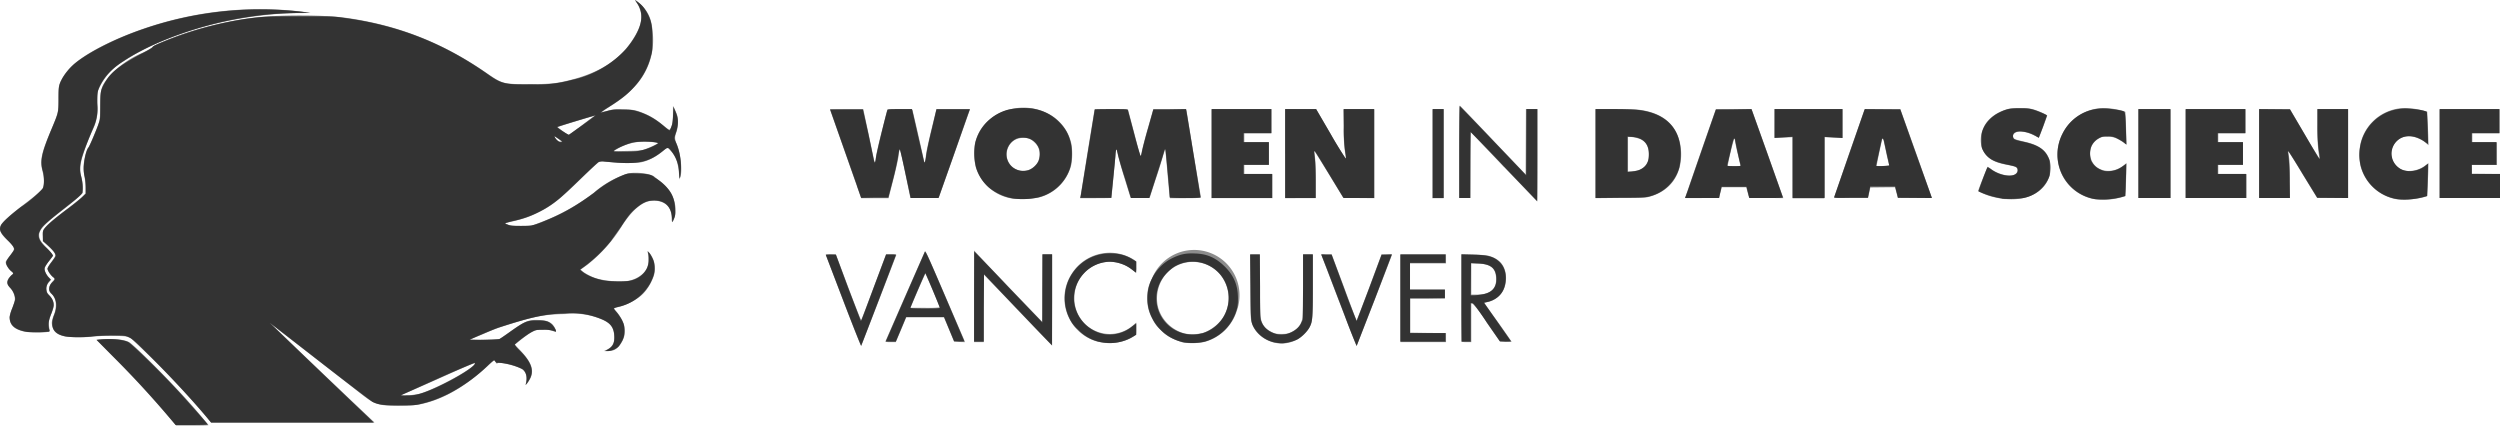
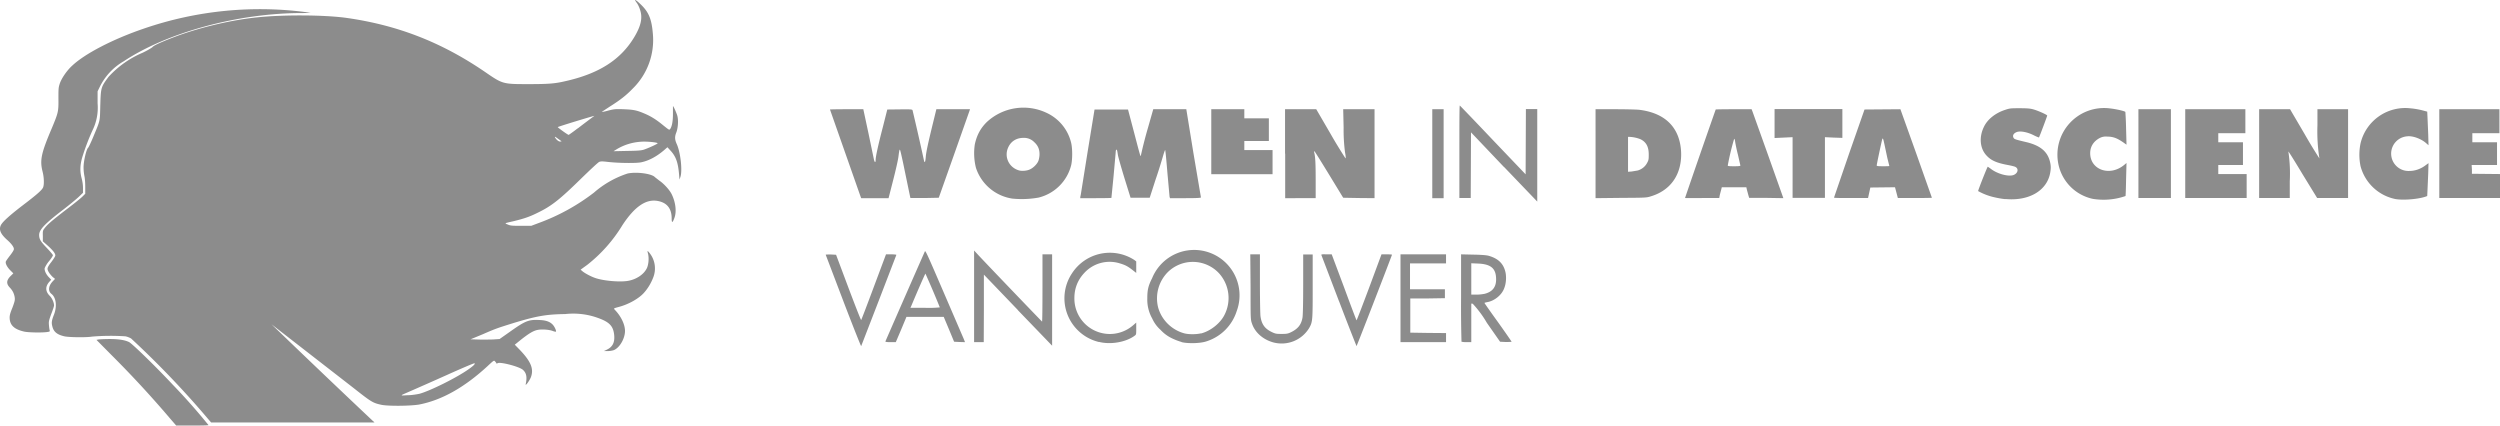
<svg xmlns="http://www.w3.org/2000/svg" viewBox="0 0 176.24 30">
-   <path fill="#8c8c8c" d="M11.92 29.42a74.27 74.27 0 0 0-4.05-4.38L6.8 23.96l.15-.03c.09-.01.43-.03.77-.03.65 0 1.07.07 1.37.21.22.1 1.94 1.78 3.08 3a43.1 43.1 0 0 1 2.53 2.86c0 .02-.51.03-1.14.03h-1.14zm2.43-.26a64.8 64.8 0 0 0-5.11-5.3 1.51 1.51 0 0 0-.39-.15 15.79 15.79 0 0 0-2.37.02c-.4.07-1.64.05-1.94-.02-.52-.12-.76-.32-.85-.7-.07-.26-.05-.41.12-.84.22-.58.15-1.19-.18-1.45-.26-.2-.22-.57.1-.9l.15-.16-.16-.13c-.2-.19-.37-.44-.37-.58 0-.09.08-.24.27-.48.15-.2.28-.4.28-.46 0-.14-.14-.33-.52-.68l-.36-.32v-.38c-.01-.37 0-.38.14-.56.2-.26.54-.55 1.57-1.34.49-.37.97-.76 1.08-.87l.2-.2v-.48c0-.26-.02-.6-.06-.77a3.5 3.5 0 0 1-.06-.6c0-.46.2-1.29.32-1.39.03-.02.2-.37.36-.76.51-1.23.47-1.05.5-2.22.04-1.27.04-1.29.58-2.02a6.91 6.91 0 0 1 2.4-1.7c.34-.16.65-.35.7-.4.08-.12.81-.44 1.78-.8 1.73-.63 3.9-1.13 5.64-1.3 1.84-.19 4.64-.17 6.17.03 3.62.5 6.75 1.7 9.85 3.82 1.25.86 1.25.86 3.07.86 1.35 0 1.84-.03 2.56-.2 2.4-.53 3.95-1.52 4.91-3.14.45-.76.58-1.32.4-1.87a1.92 1.92 0 0 0-.2-.46c-.2-.28-.2-.3-.09-.23.06.03.24.19.4.35.5.5.7 1 .78 1.96a4.79 4.79 0 0 1-1.41 3.9c-.47.49-.9.82-1.6 1.26l-.58.38c-.03.02.16 0 .43-.08.44-.11.5-.12 1.1-.1.7.03.92.07 1.46.3.48.2.87.45 1.34.84.4.32.42.34.48.26.13-.18.2-.54.2-1.08v-.54c.04 0 .23.44.3.65.1.33.06.88-.06 1.2-.12.3-.12.5.03.83.27.6.41 1.9.25 2.33l-.06.17-.03-.38c-.07-.82-.22-1.25-.6-1.66l-.22-.24-.25.22c-.52.44-1.06.73-1.59.84-.36.08-1.65.06-2.4-.03-.35-.04-.44-.04-.56 0-.09.04-.58.5-1.2 1.1-1.57 1.54-2.14 2-3.13 2.48-.6.3-.97.42-1.7.6-.7.16-.66.14-.42.24.18.08.3.09.93.09h.72l.53-.2a14.6 14.6 0 0 0 3.89-2.14 6.79 6.79 0 0 1 2.38-1.35c.63-.13 1.7.01 1.92.26l.32.25c.3.2.72.65.87.97.27.56.35 1.22.18 1.66-.13.36-.19.36-.19.03 0-.7-.33-1.11-.97-1.23-.83-.16-1.63.38-2.5 1.7a10.44 10.44 0 0 1-2.48 2.8l-.47.34.14.12c.17.14.6.37.9.47.58.2 1.73.3 2.3.2.58-.1 1.1-.44 1.32-.87.13-.25.17-.72.1-1.02-.03-.1-.05-.2-.03-.22a1.74 1.74 0 0 1 .37 1.92c-.15.38-.37.74-.64 1.04-.36.4-1.07.8-1.74.98-.43.12-.41.1-.27.25.36.38.62.88.67 1.3.08.54-.31 1.3-.77 1.5-.12.04-.29.07-.45.07h-.26l.21-.1c.4-.19.56-.5.52-1-.06-.7-.36-.98-1.33-1.3a5.1 5.1 0 0 0-2.12-.21c-1.37.02-2.04.14-3.74.66-1.08.34-1.15.36-2.07.76l-.87.36.72.02c.4 0 .86 0 1.03-.02l.3-.02.71-.5c1.1-.78 1.33-.88 2.11-.84.49.02.78.14.97.38.12.16.22.4.18.44-.01.01-.11 0-.23-.05-.27-.1-.78-.13-1.07-.07-.3.06-.61.25-1.18.7l-.42.34.37.38c.77.81.98 1.33.77 1.9-.1.26-.41.68-.37.5.11-.5.05-.79-.2-1.01-.26-.23-1.58-.57-1.77-.47-.07.04-.1.04-.1 0a.56.56 0 0 0-.1-.13c-.06-.08-.08-.07-.53.35-1.63 1.5-3.22 2.39-4.82 2.7-.6.1-2.13.12-2.64.02-.6-.13-.7-.18-1.94-1.16a11160.82 11160.82 0 0 1-5.82-4.52 889 889 0 0 0 7.13 6.8l.13.12H14.88zm15.22-1.4c.74-.2 2.6-1.12 3.45-1.72.36-.25.52-.41.42-.43-.03-.01-.88.35-1.88.8a295.38 295.38 0 0 1-3.17 1.4c-.13.08-.12.08.36.05.27 0 .63-.06.82-.1zm15.82-17.21c.3-.1.97-.4.97-.45 0-.06-.74-.14-1.16-.11-.63.04-1.21.22-1.74.54l-.21.13.95-.02c.76-.01 1-.03 1.19-.09zm-5.8-.59-.42-.3c-.1-.05-.05.04.07.18.08.08.17.14.24.14.06 0 .1-.01.1-.02zm1.13-.9a70.8 70.8 0 0 1 1.18-.89c-.02-.02-2.54.75-2.58.79-.02.02.68.53.77.55 0 0 .3-.2.63-.46zm18.73 12.16-1.24-3.26c0-.02.17-.02.37-.02l.36.02.87 2.32c.48 1.27.88 2.3.9 2.28.02-.02.42-1.07.89-2.33l.86-2.3h.37c.21 0 .37.02.36.04l-1.23 3.2-1.25 3.23c-.01.03-.58-1.4-1.26-3.18zm34.95.03L93.16 18c-.03-.07 0-.08.34-.07h.38l.87 2.32c.47 1.28.87 2.33.88 2.33.02 0 .42-1.05.9-2.33l.86-2.32h.38c.2 0 .36.01.36.03-.37 1-2.48 6.44-2.5 6.44 0 0-.57-1.42-1.23-3.16zm-22.64.61-2.4-2.5v2.38l-.01 2.38h-.68v-6.46l.37.4c1.18 1.25 4.4 4.6 4.42 4.61.02 0 .03-1.06.03-2.36v-2.38h.68v6.44l-2.41-2.5zm5.71 2.25a3.17 3.17 0 0 1-1.9-4.84 3.18 3.18 0 0 1 4.4-.94l.13.1v.81l-.28-.22c-.34-.26-.5-.34-.9-.46a2.42 2.42 0 0 0-2.48.68c-.47.5-.7 1.1-.7 1.77a2.5 2.5 0 0 0 4.13 1.93l.23-.2v.43c0 .42 0 .42-.13.51-.62.45-1.7.63-2.5.42zm5.83 0a4.2 4.2 0 0 1-.72-.28 2.63 2.63 0 0 1-.77-.58 2.34 2.34 0 0 1-.58-.79 2.72 2.72 0 0 1-.35-1.43c0-.59.07-.89.34-1.42a3.2 3.2 0 0 1 5.96 2.33 3.27 3.27 0 0 1-2.15 2.13c-.43.14-1.27.16-1.73.05zm1.36-.6c.65-.16 1.35-.7 1.65-1.29a2.6 2.6 0 0 0-.37-2.95 2.52 2.52 0 0 0-3.6-.1 2.63 2.63 0 0 0-.7 2.49c.24.89.96 1.6 1.85 1.84.3.08.84.08 1.17 0zm5.11.63c-.73-.2-1.3-.7-1.51-1.33-.1-.28-.1-.33-.1-2.58l-.02-2.3h.68v2.05c0 1.12.02 2.17.04 2.32.08.56.3.87.8 1.11.25.12.32.13.68.13.35 0 .44-.01.65-.11.5-.24.74-.53.83-1.03.03-.16.05-1.02.05-2.36v-2.1h.67v2.2c0 2.42 0 2.55-.24 2.97a2.27 2.27 0 0 1-2.53 1.03zm-27.35-.08a1881.67 1881.67 0 0 1 2.78-6.34c.04-.09.2.28 1.33 2.9l1.4 3.25.1.25-.38-.01-.39-.02-.36-.87-.37-.88H63.9l-.37.89-.38.89h-.38c-.28 0-.37-.02-.35-.06zm3.83-2.4a67 67 0 0 0-1.01-2.37c-.02 0-.53 1.16-1 2.28l-.06.13h1.04a7.9 7.9 0 0 0 1.03-.03zm32.48-.63v-3.1h3.21v.64H99.4v1.82h2.46v.63l-1.22.02h-1.22v2.41l1.26.02 1.26.01v.64h-3.21zm4.3 3.06a86.9 86.9 0 0 1-.03-3.1v-3.06l.86.02c.59.01.93.04 1.08.08.7.2 1.07.57 1.2 1.21.06.34.03.76-.1 1.08-.17.48-.7.9-1.2.98-.1.02-.19.04-.19.06 0 .01.43.63.96 1.36.52.73.95 1.35.95 1.37 0 .01-.19.02-.41.02l-.4-.02-.93-1.33a7.6 7.6 0 0 0-1-1.35l-.1-.01v2.72h-.33a1.6 1.6 0 0 1-.36-.03zm1.64-3.38c.54-.14.8-.47.8-1.01 0-.77-.35-1.08-1.27-1.12l-.48-.02v2.21h.35a3 3 0 0 0 .6-.06zM1.72 23.38c-.72-.16-1.04-.46-1.04-1 0-.16.05-.34.2-.7.16-.43.18-.53.16-.7-.04-.28-.15-.5-.35-.71-.27-.28-.24-.53.1-.85l.15-.15-.21-.21c-.23-.23-.36-.49-.32-.62.01-.04.15-.24.3-.43.17-.22.27-.38.27-.45 0-.15-.18-.39-.5-.67-.44-.4-.58-.71-.41-1.03.12-.23.6-.67 1.54-1.39 1-.76 1.35-1.07 1.43-1.26.08-.2.07-.7-.04-1.12-.2-.8-.1-1.29.67-3.09.44-1.06.46-1.14.45-2.04 0-.64 0-.78.08-1.02.11-.38.51-.97.9-1.32.91-.85 2.87-1.86 5-2.59A25.17 25.17 0 0 1 21.89.9s-.27.02-.62.02c-4.45 0-9.48 1.36-12.55 3.4a4.25 4.25 0 0 0-1.68 1.79l-.16.33v.85a3.6 3.6 0 0 1-.36 1.9 16.1 16.1 0 0 0-.74 1.96c-.14.53-.15.93-.03 1.4.06.22.1.47.1.7v.34l-.29.28c-.16.15-.64.55-1.08.89-1.31 1-1.72 1.43-1.72 1.8 0 .3.1.46.55.93.23.24.42.47.42.5 0 .05-.12.24-.28.43a2 2 0 0 0-.3.48c-.03.17.1.45.31.66l.15.16-.1.11c-.33.35-.33.7 0 1.03.16.16.3.47.3.68 0 .04-.08.3-.2.6-.17.47-.18.54-.16.77.01.14.03.3.05.36.02.1.02.11-.2.14-.38.05-1.31.03-1.58-.03zm104.3-11.61-2.32-2.44-.01 2.31-.01 2.32h-.8V10.7c0-1.8 0-3.26.03-3.26.01 0 1.07 1.1 2.33 2.43l2.31 2.42.01-2.3.01-2.3h.8v6.52l-2.34-2.44zm35.35 2.27a6.4 6.4 0 0 1-.76-.13 4.16 4.16 0 0 1-1.16-.44c0-.08.65-1.72.68-1.72l.2.14c.45.36 1.24.58 1.61.45.3-.11.39-.42.16-.56-.05-.04-.3-.1-.57-.15-.8-.15-1.19-.33-1.51-.69-.45-.5-.51-1.29-.16-2 .25-.53.81-.97 1.48-1.19.35-.12.42-.12 1.05-.12.52 0 .74.02.95.08.33.09.98.38.98.44 0 .04-.54 1.48-.58 1.54 0 .01-.16-.05-.34-.14-.44-.23-.94-.33-1.2-.25-.23.08-.34.23-.26.4.05.11.1.13.95.33 1 .25 1.5.7 1.65 1.48.04.22.04.36 0 .62-.2 1.29-1.48 2.06-3.17 1.9zm6.17-.02a3.15 3.15 0 0 1-2.43-2.44 3.29 3.29 0 0 1 3.62-3.94c.44.05 1.03.18 1.1.25 0 .02.04.55.05 1.17l.03 1.14-.1-.07c-.52-.38-.82-.5-1.26-.5a.92.92 0 0 0-.53.1c-.43.23-.67.6-.67 1.07 0 1.17 1.37 1.66 2.38.84l.18-.15-.03 1.16c-.01.64-.03 1.16-.04 1.17a4.72 4.72 0 0 1-2.3.2zm21.27 0a3.2 3.2 0 0 1-2.4-2.3 3.98 3.98 0 0 1 0-1.62 3.24 3.24 0 0 1 3.55-2.46c.26.02.63.09.81.14l.34.09.02.43.05 1.18.02.76-.17-.15c-.34-.3-.94-.53-1.33-.48a1.22 1.22 0 0 0 .18 2.44c.36 0 .76-.14 1.06-.36l.26-.19-.02.73-.05 1.16-.02.43-.14.05c-.58.19-1.67.26-2.16.15zM71.36 14a3.2 3.2 0 0 1-2.56-2.17 4.23 4.23 0 0 1-.08-1.65c.14-.65.4-1.14.85-1.58a3.8 3.8 0 0 1 4.24-.63 3.13 3.13 0 0 1 1.7 2.09c.1.4.1 1.2 0 1.6a3.14 3.14 0 0 1-2.3 2.27 6.7 6.7 0 0 1-1.85.07zm1.25-2.06c.22-.1.47-.34.57-.55.05-.09.09-.29.1-.45.02-.39-.1-.67-.36-.91a1 1 0 0 0-.78-.31c-.46 0-.84.22-1.04.62-.35.68.01 1.48.76 1.68.2.05.55.02.75-.08zm-11.95 1.9-2.15-6.12c0-.01.53-.02 1.17-.02h1.18l.36 1.68.39 1.87c.05.22.12.23.12.02 0-.23.18-1.06.52-2.36l.3-1.19.88-.01c.8-.01.87 0 .9.06a178.99 178.99 0 0 1 .81 3.56c.05.18.09.1.12-.23.02-.34.15-.95.53-2.5l.22-.9h2.37l-.03.1-1.1 3.12-1.07 3.02-1 .02h-1l-.06-.28-.34-1.64c-.15-.75-.3-1.4-.32-1.44-.04-.11-.06-.05-.12.42-.02.21-.19.96-.37 1.66l-.33 1.29h-1.93Zm15.52-.05.5-3.13.48-2.94h2.36l.42 1.59c.45 1.72.45 1.71.48 1.68l.08-.35A30 30 0 0 1 80.93 9l.37-1.3h2.33l.5 3.08.53 3.13c.02.04-.22.06-1.08.06h-1.1l-.03-.1-.15-1.66c-.07-.86-.14-1.6-.16-1.63 0-.04-.07.14-.14.38s-.3 1.02-.54 1.71l-.41 1.27H79.7l-.42-1.35c-.23-.75-.44-1.49-.47-1.65-.06-.39-.07-.41-.12-.38-.02.01-.04.1-.04.2l-.15 1.68-.15 1.51c0 .01-.5.02-1.1.02h-1.1l.02-.18zm9.21-2.96V7.7h4.23v1.69h-1.9v.64h1.73v1.6h-1.73v.64h1.99v1.7h-4.32zm5.2 0V7.7h2.2l1 1.72a35.8 35.8 0 0 0 1.06 1.74c.03 0 .02-.16-.03-.42a12 12 0 0 1-.1-1.74l-.03-1.3h2.21v6.27l-1.1-.01-1.11-.02-1-1.64c-.55-.9-1.01-1.64-1.03-1.64-.02 0-.03.05-.01.1.08.33.1.82.1 1.95v1.26H90.6v-3.14zm10.38 0V7.7h.8v6.27h-.8zm11.51 0V7.7h1.37c.75 0 1.52.02 1.71.04 1.3.16 2.19.72 2.63 1.63.37.75.43 1.82.15 2.64-.3.9-.99 1.54-1.96 1.83-.3.1-.4.1-2.1.11l-1.8.02zm2.97 1.19c.28-.08.52-.27.65-.51.12-.21.13-.27.13-.61 0-.56-.18-.88-.57-1.08a2.35 2.35 0 0 0-.77-.17h-.12v2.46l.26-.02.42-.07zm3.34 1.93a778.67 778.67 0 0 1 2.16-6.23c0-.01.57-.02 1.27-.02h1.26l.07.18 1.12 3.13 1.05 2.96-1.2-.02h-1.21l-.06-.2-.1-.37-.04-.18h-1.73l-.04.16-.1.38-.04.22H120a35 35 0 0 1-1.2 0zm3.9-2.28-.17-.75c-.1-.39-.18-.8-.2-.93-.01-.13-.05-.21-.07-.2a18.1 18.1 0 0 0-.45 1.88c0 .04.11.05.44.05.3 0 .45-.01.45-.05zm3.68.15V9.67l-.64.03-.63.03V7.69h4.78v2.03l-.61-.02-.62-.03v4.28h-2.28zm2.92 2.11 1.07-3.12 1.08-3.09 1.26-.01 1.27-.01 1.11 3.1 1.11 3.14c0 .01-.54.02-1.2.02h-1.2l-.1-.38-.1-.38-.86.01-.88.01-.08.37-.08.37h-1.2c-.66 0-1.2 0-1.2-.03zm3.9-2.23-.14-.56-.2-.94c-.08-.37-.1-.46-.15-.42-.02.02-.4 1.8-.4 1.88 0 .05.08.06.44.06.24 0 .44 0 .44-.02zm17.56-.87V7.7h2.29v6.26h-2.29zm3.3 0V7.7h4.24v1.69h-1.91v.64h1.74v1.6h-1.74v.64h2v1.69h-4.33zm5.21 0V7.7h2.18l1.02 1.74a36.5 36.5 0 0 0 1.05 1.73 12.23 12.23 0 0 1-.14-2.34V7.7h2.16v6.26h-2.18l-1-1.63c-.54-.9-1-1.64-1.03-1.65a10.57 10.57 0 0 1 .1 2.11v1.17h-2.16zm12.7 0V7.7h4.24v1.69h-1.91v.64h1.74v1.6h-1.79l.02.31v.31l1 .01.98.01v1.69h-4.28z" />
-   <path fill="#333" d="M12.23 29.78a66.47 66.47 0 0 0-4.2-4.59l-1.22-1.23.3-.03c.74-.07 1.53 0 1.92.18.22.1 1.99 1.81 3.24 3.14.69.73 2.34 2.6 2.37 2.67.01.02-.45.04-1.12.04h-1.14zm2.35-.36c-1-1.2-2.62-2.95-4.11-4.42-1.45-1.43-1.29-1.35-2.6-1.35-.48 0-1.09.03-1.37.07-.64.07-1.43.07-1.85 0-.89-.16-1.16-.67-.83-1.52.24-.6.18-1.1-.16-1.47-.15-.16-.19-.23-.19-.35 0-.2.08-.35.25-.51.17-.16.17-.24 0-.36-.15-.12-.37-.45-.37-.57 0-.05.13-.26.3-.48.29-.39.3-.4.25-.54-.05-.15-.21-.33-.64-.73l-.23-.2-.01-.34c-.01-.27 0-.35.07-.47.15-.24.66-.69 1.55-1.36.47-.34.97-.75 1.13-.9l.29-.28v-.39c0-.22-.04-.57-.1-.82a2.44 2.44 0 0 1-.05-.76c.04-.55.19-1.1.33-1.27.08-.08.6-1.32.73-1.73.1-.28.1-.37.1-1.2 0-.84.01-.92.1-1.2.12-.31.4-.77.68-1.06.39-.42 1.2-.96 2.27-1.5.32-.16.6-.33.63-.38.05-.09.18-.15 1-.48a25.29 25.29 0 0 1 5.65-1.53c1.18-.16 1.45-.17 3.77-.17 2.15 0 2.35 0 3.01.1 3.81.5 7.05 1.77 10.16 3.95 1.03.73 1.23.77 3.17.75a9.2 9.2 0 0 0 2.78-.31 7.3 7.3 0 0 0 3.84-2.18c1.1-1.32 1.37-2.4.78-3.24l-.13-.2.2.14c.3.2.5.48.7.86.25.5.31.84.31 1.76 0 .7 0 .83-.1 1.16a4.99 4.99 0 0 1-.99 1.96c-.49.6-.98 1.01-2.01 1.66a4 4 0 0 0-.56.39l.46-.12c.37-.1.48-.11 1.05-.1.5 0 .7.01.96.08.73.2 1.35.53 2 1.08.2.18.39.31.4.3.03 0 .08-.13.13-.26.08-.19.1-.37.12-.81l.03-.58.11.26c.25.54.26.94.05 1.58-.11.34-.11.35-.05.53a4.37 4.37 0 0 1 .36 2.55c-.05.16-.05.16-.08-.26a2.48 2.48 0 0 0-.53-1.53c-.24-.31-.26-.31-.65 0-.9.72-1.64.9-3.15.8l-.93-.08a.9.9 0 0 0-.41.03c-.07.04-.63.56-1.26 1.17-.62.6-1.32 1.26-1.55 1.44a7.43 7.43 0 0 1-3.27 1.56c-.28.07-.51.14-.52.15 0 .02.1.07.2.1.17.07.33.09.93.09.82 0 .91-.03 2.02-.5 1.08-.46 1.98-.99 3.12-1.83a7.78 7.78 0 0 1 2.18-1.3c.25-.08.35-.09.92-.07.7.02 1 .1 1.16.27a4.13 4.13 0 0 1 .76.59c.49.5.7 1 .7 1.71.02.35 0 .44-.09.64l-.1.23-.03-.35c-.06-.82-.56-1.24-1.4-1.18-.38.02-.68.16-1.1.51-.37.3-.59.57-1.08 1.32l-.74 1.04a10.2 10.2 0 0 1-1.75 1.7l-.41.3.14.12c.36.3.97.54 1.6.65.47.07 1.47.08 1.79.01.76-.16 1.3-.73 1.31-1.41 0-.16 0-.37-.02-.46l-.04-.17.1.08c.04.04.14.2.21.35.11.21.14.34.16.6.02.42-.03.63-.27 1.13a3.38 3.38 0 0 1-2.32 1.73.91.91 0 0 0-.28.1c0 .02.1.16.24.32.13.17.3.42.37.58.11.24.13.31.13.67 0 .36-.02.43-.13.68-.08.15-.2.35-.27.43-.16.18-.51.33-.78.33h-.17l.23-.14c.3-.18.42-.4.42-.81 0-.65-.21-.98-.78-1.25a5.54 5.54 0 0 0-2.78-.45c-1.33.04-2.3.25-4.53.97-.34.1-2.03.82-2.1.88-.04.05 1.94 0 2.08-.05.05-.01.33-.2.64-.42 1.16-.83 1.3-.89 2.04-.89.58 0 .76.05 1 .26.16.14.36.48.31.53l-.2-.06a2.11 2.11 0 0 0-.7-.07c-.5 0-.52 0-.8.15-.3.15-1.2.83-1.2.9a2 2 0 0 0 .31.37c.82.8 1.06 1.42.77 1.99a2.3 2.3 0 0 1-.22.36l-.1.12.04-.14c.1-.4 0-.8-.26-.98a4.48 4.48 0 0 0-1.71-.45c-.12.02-.15 0-.2-.08-.02-.06-.07-.1-.09-.1-.02 0-.2.15-.4.34a11.8 11.8 0 0 1-2.85 2.05c-.72.35-1.24.54-1.94.7-.36.09-.53.1-1.46.1-1.14 0-1.47-.04-1.9-.24-.1-.05-1.78-1.33-3.72-2.84-1.93-1.5-3.52-2.74-3.53-2.73-.01.01 5.07 4.88 6.94 6.65l.38.37H14.88l-.3-.37zm14.94-1.64c1.26-.31 4.2-1.96 3.95-2.2 0-.02-1 .4-2.2.93a2651.16 2651.16 0 0 1-3.03 1.36s.2.02.43.01a3 3 0 0 0 .85-.1zm15.42-17.13a3.78 3.78 0 0 0 1.46-.54c0-.13-1.24-.17-1.76-.07-.52.11-1.53.58-1.35.63.15.04 1.35.03 1.65-.02zm-5.31-.66c0-.03-.17-.16-.44-.33l-.12-.08.06.13c.1.17.27.31.4.31.05 0 .1-.01.1-.03zm1.45-1.18c.5-.36.91-.67.9-.68-.01-.01-2.64.78-2.7.82-.06.03.78.57.83.55l.97-.69zm18.38 12.4-1.24-3.24c-.01-.02.14-.03.34-.03h.36l.85 2.3.9 2.35c.04.08-.02.22.97-2.44l.83-2.21h.34c.2 0 .35 0 .35.02 0 .03-2.41 6.33-2.45 6.4-.01.03-.58-1.39-1.25-3.15zm35.33 1.01L93.56 19l-.42-1.07.36.02h.37l.87 2.35a58 58 0 0 0 .9 2.34l.89-2.34.87-2.34.36-.01.36-.02-1.2 3.15a473.5 473.5 0 0 0-1.28 3.3 42 42 0 0 1-.85-2.16zm-23.04-.39-2.38-2.5-.02 2.37v2.38h-.68V20.9l.01-3.17c.01 0 1.1 1.12 2.4 2.5l2.4 2.5v-2.4l.01-2.4h.68v3.2l-.01 3.2c-.01 0-1.1-1.12-2.4-2.5zm5.91 2.3a2.95 2.95 0 0 1-1.67-.9 2.33 2.33 0 0 1-.6-.8 3.17 3.17 0 0 1 2.87-4.57c.63 0 1.12.13 1.61.44l.23.14v.39a2 2 0 0 1-.02.38c-.02 0-.13-.09-.26-.19a2.63 2.63 0 0 0-1.6-.57 2.6 2.6 0 0 0-2.51 2.73 2.62 2.62 0 0 0 2.11 2.37 2.5 2.5 0 0 0 2.01-.55l.27-.2v.8l-.23.13a3.1 3.1 0 0 1-2.2.4zm5.82.01a3.23 3.23 0 0 1-2.51-2.4 3.15 3.15 0 0 1 1.73-3.57c.53-.25.92-.33 1.54-.3.82.02 1.43.28 2.05.87.68.65.98 1.35.98 2.3 0 .42-.02.58-.1.83a3.25 3.25 0 0 1-2.27 2.22 4 4 0 0 1-1.42.05zm1.27-.64a2.6 2.6 0 0 0 1.34-4.07 2.55 2.55 0 0 0-3.31-.63 3.2 3.2 0 0 0-.5.42 2.55 2.55 0 0 0 2.48 4.27zm5.1.64a2.26 2.26 0 0 1-1.4-.96c-.28-.46-.28-.5-.3-2.99l-.02-2.25h.68l.02 2.27c0 2.16.01 2.29.1 2.48.17.45.63.79 1.17.88.65.1 1.4-.26 1.64-.82l.1-.22.02-2.3v-2.3h.69v2.13c0 2.33-.02 2.59-.23 3-.14.28-.56.7-.85.86-.29.15-.82.28-1.11.28-.13 0-.36-.03-.5-.06zm-27.4-.08 1.35-3.1 1.4-3.2c.04-.08.22.3 1.39 3.04l1.37 3.21c.03.06-.01.07-.34.06l-.36-.02-.35-.84-.35-.85h-2.69l-.36.86-.36.86h-.36c-.19 0-.35-.01-.35-.02zm3.8-2.36c0-.08-.99-2.45-1.02-2.45-.02 0-1.05 2.38-1.05 2.45 0 .03.33.05 1.04.05.78 0 1.03-.02 1.03-.05zm32.47-.7v-3.06h3.18v.59h-2.5v1.9h2.46v.6H99.4v2.45h2.5v.6h-3.18zm4.32 0v-3.07l.8.02c1.07.03 1.46.14 1.86.51.36.34.51.86.43 1.44-.1.73-.53 1.2-1.25 1.38l-.27.06.95 1.35.95 1.36c0 .02-.17.02-.39.02l-.39-.02-.92-1.33c-.76-1.11-.93-1.34-1.02-1.35l-.11-.01v2.72h-.64zm1.37-.23c.78-.11 1.12-.5 1.08-1.2-.05-.7-.42-.98-1.37-1l-.42-.02-.01 1.13-.01 1.14h.22c.12 0 .35-.03.51-.05zM1.93 23.4c-.86-.14-1.25-.47-1.25-1.05a3 3 0 0 1 .19-.63c.1-.27.2-.55.2-.63 0-.26-.14-.57-.33-.78-.25-.26-.27-.4-.13-.66.07-.1.16-.22.22-.26.14-.09.13-.16-.03-.27-.17-.12-.37-.45-.37-.6 0-.09.08-.23.26-.47.15-.19.28-.38.3-.42.05-.14-.06-.3-.46-.7-.53-.56-.61-.73-.46-1.05.1-.2.63-.7 1.41-1.29A8.96 8.96 0 0 0 3 13.31c.13-.2.14-.85.01-1.28-.2-.67-.07-1.26.64-2.96.48-1.15.47-1.1.48-2.08 0-.88.02-1 .22-1.38.18-.36.6-.87.96-1.16.99-.8 2.86-1.74 4.75-2.39A25.38 25.38 0 0 1 21.21.82l.62.08-1.13.02c-1.43.04-2.33.13-3.72.36-3.34.57-6.91 1.95-8.8 3.4-.5.4-.85.81-1.13 1.36-.18.36-.23.69-.2 1.37a3 3 0 0 1-.21 1.45c-.75 1.77-.95 2.36-1 2.9-.01.25 0 .39.08.67.12.47.14 1.07.03 1.24-.04.06-.33.32-.65.57-2 1.57-2.15 1.72-2.31 2.08-.17.36-.01.73.5 1.17.14.13.3.3.36.39l.09.15-.25.32c-.3.4-.35.48-.35.62 0 .15.14.44.3.6l.13.14-.08.1a.75.75 0 0 0-.22.61c.02.2.04.25.2.4.36.38.39.67.14 1.3-.19.45-.23.79-.14 1.1.03.1.03.13-.03.16a9.3 9.3 0 0 1-1.51.02zm104.1-11.66a124.58 124.58 0 0 0-2.36-2.44c-.02 0-.04 1.05-.04 2.33v2.33h-.76v-3.24c0-1.78.02-3.24.03-3.24.02 0 1.08 1.1 2.36 2.44l2.33 2.44.01-2.33.01-2.34h.77v3.24c0 1.78-.01 3.24-.02 3.24l-2.33-2.43zm41.68 2.3a3.19 3.19 0 0 1-2.32-4.59 3.16 3.16 0 0 1 2.94-1.8c.46 0 1.22.12 1.4.21.09.05.11.31.15 1.66l.02.67-.18-.15c-.1-.08-.31-.2-.47-.28a1.18 1.18 0 0 0-.68-.14c-.34 0-.4.01-.6.12a1.2 1.2 0 0 0-.53.55 1.5 1.5 0 0 0-.02 1.04c.16.3.33.47.6.6.23.11.33.14.56.14.39 0 .72-.1 1.04-.33l.27-.19-.01.67-.04 1.13-.03.47-.24.07a5.3 5.3 0 0 1-1.86.15zm21.19-.02a3.16 3.16 0 0 1-2.5-3.78 3.22 3.22 0 0 1 3.38-2.58c.55.02 1.2.14 1.3.23.01.02.04.54.06 1.15l.03 1.12-.28-.2c-.66-.45-1.38-.48-1.85-.08-.66.57-.57 1.58.19 2.03.49.28 1.3.17 1.78-.25l.15-.12v.41l-.03 1.15-.03.72-.26.07c-.67.18-1.42.23-1.94.13zM71.48 14a3.67 3.67 0 0 1-1.75-.77 2.97 2.97 0 0 1-.94-1.5 4.16 4.16 0 0 1-.03-1.7 3.23 3.23 0 0 1 2.32-2.3 5.2 5.2 0 0 1 1.68-.08c.77.12 1.4.44 1.92.97.42.43.66.85.8 1.44.13.5.1 1.3-.05 1.8a3.14 3.14 0 0 1-2.6 2.12c-.4.07-.94.07-1.35.02zm1.05-2.01c.26-.1.52-.32.66-.59.15-.29.16-.76.02-1.02a1.2 1.2 0 0 0-.54-.56c-.29-.15-.8-.16-1.06-.02a1.2 1.2 0 0 0-.44 1.77c.28.4.86.59 1.36.42zm68.6 2a6.13 6.13 0 0 1-1.65-.5c-.02-.02.55-1.56.63-1.7 0-.01.1.04.22.12.82.63 2.05.63 1.9 0-.04-.15-.12-.18-.8-.32-.92-.19-1.35-.45-1.63-.98-.11-.21-.12-.26-.12-.72 0-.4.02-.53.1-.74.19-.5.63-.96 1.17-1.22.5-.25.77-.3 1.46-.3.54 0 .66.02.99.12.29.09.83.32.9.39l-.28.8-.3.78-.2-.13a2.4 2.4 0 0 0-.98-.32c-.47-.04-.7.12-.62.43.03.12.14.17.66.28 1.04.22 1.53.52 1.8 1.09.12.23.13.28.13.77 0 .53 0 .53-.16.86a2.44 2.44 0 0 1-1.62 1.24c-.3.08-1.24.11-1.6.06zm-80.71-.89-1.1-3.12-.8-2.27h2.31l.4 1.8.39 1.86c.04.18.09.08.14-.3.04-.3.64-2.8.8-3.3.01-.07.1-.08.87-.08h.86l.41 1.81.44 1.89c.04.16.08.05.15-.4.03-.27.21-1.12.4-1.89l.33-1.4h2.35l-.14.38-1.1 3.14-.97 2.74H64.2l-.37-1.73c-.2-.94-.38-1.71-.4-1.71-.03 0-.08.23-.12.52a21.3 21.3 0 0 1-.38 1.7l-.31 1.19h-.96l-.95.02-.3-.86zm15.76.76 1-6.15c0-.01.52-.02 1.16-.02 1.06 0 1.16 0 1.17.08l.44 1.65c.23.89.44 1.57.46 1.57.03 0 .07-.14.1-.32s.22-.92.43-1.64l.37-1.32h1.15l1.14-.02.03.12c.04.18 1 6.05 1 6.1 0 .03-.31.05-1.08.05-.64 0-1.08-.02-1.08-.04a201.06 201.06 0 0 0-.3-3.33c0-.1-.08-.07-.1.06-.06.23-.26.87-.65 2.07l-.4 1.24h-1.29l-.43-1.41a23.96 23.96 0 0 1-.58-2.02c-.03 0-.06.11-.08.3 0 .17-.08.95-.16 1.72l-.14 1.4h-2.19zm9.25-3.03V7.69h4.2v1.7h-1.96v.63h1.78v1.6h-1.78v.64h2v1.7h-4.24zm5.17 0V7.69h2.18l1.02 1.75a27.2 27.2 0 0 0 1.06 1.73c.04-.01.04-.04-.05-.63a12 12 0 0 1-.07-1.66V7.69h2.12v6.27h-2.14l-.96-1.58c-1.04-1.71-1.07-1.76-1.1-1.72-.02.01 0 .25.03.52.04.34.06.86.06 1.64v1.14H90.6zm10.41 0V7.69h.76v6.27h-.76zm11.47 0V7.69h1.26c.7 0 1.44.02 1.66.05 2.09.22 3.17 1.38 3.08 3.32a4.6 4.6 0 0 1-.1.76 2.9 2.9 0 0 1-2.08 2.02c-.3.08-.44.1-2.07.1l-1.75.02v-3.13zm3.11 1.14c.43-.19.62-.48.65-.98.05-.82-.36-1.28-1.18-1.34l-.33-.02v2.48l.32-.02c.22-.02.4-.06.54-.12zm3.38 1.51 1.08-3.12.92-2.65h1.25l1.25-.02 1.1 3.08 1.11 3.13c.01.05-.24.06-1.17.06h-1.19l-.04-.16a38.3 38.3 0 0 1-.1-.4l-.06-.23h-1.76l-.09.4-.09.39h-2.39zm3.74-1.84c-.09-.29-.4-1.74-.4-1.86l-.06-.01c-.04 0-.12.28-.26.92l-.23.97c-.01.04.1.05.48.05.45 0 .49 0 .47-.07zm3.66.16V9.64l-.32.02-.64.04-.31.02V7.69h4.79v2.04l-.25-.02-.64-.04-.39-.02v4.32h-2.24zm2.94 2.08 1.09-3.13 1.06-3.06 1.25.01 1.25.01.94 2.65 1.12 3.12.17.48-1.2-.01-1.19-.01-.06-.24-.1-.39-.04-.16h-1.76l-.08.4-.08.39h-1.2c-1.13.02-1.2.01-1.17-.06zm3.87-2.22c0-.04-.06-.34-.14-.67l-.2-.92c-.05-.3-.14-.4-.19-.2l-.4 1.83a4.46 4.46 0 0 0 .93-.04zm17.57-.84V7.69h2.24v6.27h-2.24zm3.35 0V7.69h4.19v1.7h-1.95v.63h1.78v1.6h-1.78v.64h1.99v1.7h-4.23zm5.16 0V7.69l1.08.01 1.09.01.96 1.63c1.1 1.87 1.1 1.88 1.14 1.85.02-.01.01-.15-.02-.31-.1-.54-.14-1.21-.14-2.2v-.99h2.16v6.27l-1.09-.01-1.08-.01-1-1.63c-.54-.9-1.01-1.64-1.04-1.65-.05 0-.04.05 0 .32.04.2.07.84.09 1.65l.02 1.33h-2.17v-3.14zm12.74 0V7.69h4.2v1.7h-1.95v.63h1.73v1.6h-1.73v.64h1.99v1.7H172z" color="#000" />
+   <path fill="#8c8c8c" d="M11.92 29.42a74.27 74.27 0 0 0-4.05-4.38L6.8 23.96l.15-.03c.09-.01.43-.03.77-.03.65 0 1.07.07 1.37.21.22.1 1.94 1.78 3.08 3a43.1 43.1 0 0 1 2.53 2.86c0 .02-.51.03-1.14.03h-1.14zm2.43-.26a64.8 64.8 0 0 0-5.11-5.3 1.51 1.51 0 0 0-.39-.15 15.79 15.79 0 0 0-2.37.02c-.4.07-1.64.05-1.94-.02-.52-.12-.76-.32-.85-.7-.07-.26-.05-.41.12-.84.22-.58.15-1.19-.18-1.45-.26-.2-.22-.57.1-.9l.15-.16-.16-.13c-.2-.19-.37-.44-.37-.58 0-.09.08-.24.27-.48.15-.2.28-.4.28-.46 0-.14-.14-.33-.52-.68l-.36-.32v-.38c-.01-.37 0-.38.14-.56.2-.26.54-.55 1.57-1.34.49-.37.97-.76 1.08-.87l.2-.2v-.48c0-.26-.02-.6-.06-.77a3.5 3.5 0 0 1-.06-.6c0-.46.2-1.29.32-1.39.03-.02.2-.37.36-.76.51-1.23.47-1.05.5-2.22.04-1.27.04-1.29.58-2.02a6.91 6.91 0 0 1 2.4-1.7c.34-.16.65-.35.7-.4.08-.12.81-.44 1.78-.8 1.73-.63 3.9-1.13 5.64-1.3 1.84-.19 4.64-.17 6.17.03 3.62.5 6.75 1.7 9.85 3.82 1.25.86 1.25.86 3.07.86 1.35 0 1.84-.03 2.56-.2 2.4-.53 3.95-1.52 4.91-3.14.45-.76.58-1.32.4-1.87a1.92 1.92 0 0 0-.2-.46c-.2-.28-.2-.3-.09-.23.06.03.24.19.4.35.5.5.7 1 .78 1.96a4.79 4.79 0 0 1-1.41 3.9c-.47.49-.9.82-1.6 1.26l-.58.38c-.03.02.16 0 .43-.08.44-.11.5-.12 1.1-.1.7.03.92.07 1.46.3.48.2.87.45 1.34.84.4.32.42.34.48.26.13-.18.2-.54.2-1.08v-.54c.04 0 .23.44.3.65.1.33.06.88-.06 1.2-.12.3-.12.5.03.83.27.6.41 1.9.25 2.33l-.06.17-.03-.38c-.07-.82-.22-1.25-.6-1.66l-.22-.24-.25.22c-.52.44-1.06.73-1.59.84-.36.08-1.65.06-2.4-.03-.35-.04-.44-.04-.56 0-.09.04-.58.5-1.2 1.1-1.57 1.54-2.14 2-3.13 2.48-.6.3-.97.42-1.7.6-.7.16-.66.14-.42.24.18.08.3.09.93.09h.72l.53-.2a14.6 14.6 0 0 0 3.89-2.14 6.79 6.79 0 0 1 2.38-1.35c.63-.13 1.7.01 1.92.26l.32.25c.3.2.72.65.87.97.27.56.35 1.22.18 1.66-.13.36-.19.36-.19.03 0-.7-.33-1.11-.97-1.23-.83-.16-1.63.38-2.5 1.7a10.44 10.44 0 0 1-2.48 2.8l-.47.34.14.12c.17.14.6.37.9.47.58.2 1.73.3 2.3.2.58-.1 1.1-.44 1.32-.87.13-.25.17-.72.1-1.02-.03-.1-.05-.2-.03-.22a1.74 1.74 0 0 1 .37 1.92c-.15.38-.37.74-.64 1.04-.36.4-1.07.8-1.74.98-.43.12-.41.1-.27.25.36.38.62.88.67 1.3.08.54-.31 1.3-.77 1.5-.12.04-.29.07-.45.07h-.26l.21-.1c.4-.19.56-.5.52-1-.06-.7-.36-.98-1.33-1.3a5.1 5.1 0 0 0-2.12-.21c-1.37.02-2.04.14-3.74.66-1.08.34-1.15.36-2.07.76l-.87.36.72.02c.4 0 .86 0 1.03-.02l.3-.02.71-.5c1.1-.78 1.33-.88 2.11-.84.49.02.78.14.97.38.12.16.22.4.18.44-.01.01-.11 0-.23-.05-.27-.1-.78-.13-1.07-.07-.3.06-.61.25-1.18.7l-.42.34.37.38c.77.81.98 1.33.77 1.9-.1.26-.41.68-.37.5.11-.5.05-.79-.2-1.01-.26-.23-1.58-.57-1.77-.47-.07.04-.1.04-.1 0a.56.56 0 0 0-.1-.13c-.06-.08-.08-.07-.53.35-1.63 1.5-3.22 2.39-4.82 2.7-.6.1-2.13.12-2.64.02-.6-.13-.7-.18-1.94-1.16a11160.82 11160.82 0 0 1-5.82-4.52 889 889 0 0 0 7.13 6.8l.13.12H14.88zm15.22-1.4c.74-.2 2.6-1.12 3.45-1.72.36-.25.52-.41.42-.43-.03-.01-.88.35-1.88.8a295.38 295.38 0 0 1-3.17 1.4c-.13.08-.12.08.36.05.27 0 .63-.06.82-.1zm15.82-17.21c.3-.1.97-.4.97-.45 0-.06-.74-.14-1.16-.11-.63.04-1.21.22-1.74.54l-.21.13.95-.02c.76-.01 1-.03 1.19-.09zm-5.8-.59-.42-.3c-.1-.05-.05.04.07.18.08.08.17.14.24.14.06 0 .1-.01.1-.02zm1.13-.9a70.8 70.8 0 0 1 1.18-.89c-.02-.02-2.54.75-2.58.79-.02.02.68.53.77.55 0 0 .3-.2.63-.46zm18.73 12.16-1.24-3.26c0-.02.17-.02.37-.02l.36.02.87 2.32c.48 1.27.88 2.3.9 2.28.02-.02.42-1.07.89-2.33l.86-2.3h.37c.21 0 .37.02.36.04l-1.23 3.2-1.25 3.23c-.01.03-.58-1.4-1.26-3.18zm34.95.03L93.16 18c-.03-.07 0-.08.34-.07h.38l.87 2.32c.47 1.28.87 2.33.88 2.33.02 0 .42-1.05.9-2.33l.86-2.32h.38c.2 0 .36.01.36.03-.37 1-2.48 6.44-2.5 6.44 0 0-.57-1.42-1.23-3.16zm-22.64.61-2.4-2.5v2.38l-.01 2.38h-.68v-6.46l.37.4c1.18 1.25 4.4 4.6 4.42 4.61.02 0 .03-1.06.03-2.36v-2.38h.68v6.44l-2.41-2.5zm5.71 2.25a3.17 3.17 0 0 1-1.9-4.84 3.18 3.18 0 0 1 4.4-.94l.13.1v.81l-.28-.22c-.34-.26-.5-.34-.9-.46a2.42 2.42 0 0 0-2.48.68c-.47.5-.7 1.1-.7 1.77a2.5 2.5 0 0 0 4.13 1.93l.23-.2v.43c0 .42 0 .42-.13.51-.62.45-1.7.63-2.5.42zm5.83 0a4.2 4.2 0 0 1-.72-.28 2.63 2.63 0 0 1-.77-.58 2.34 2.34 0 0 1-.58-.79 2.72 2.72 0 0 1-.35-1.43c0-.59.07-.89.34-1.42a3.2 3.2 0 0 1 5.96 2.33 3.27 3.27 0 0 1-2.15 2.13c-.43.14-1.27.16-1.73.05zm1.36-.6c.65-.16 1.35-.7 1.65-1.29a2.6 2.6 0 0 0-.37-2.95 2.52 2.52 0 0 0-3.6-.1 2.63 2.63 0 0 0-.7 2.49c.24.89.96 1.6 1.85 1.84.3.08.84.08 1.17 0zm5.11.63c-.73-.2-1.3-.7-1.51-1.33-.1-.28-.1-.33-.1-2.58l-.02-2.3h.68v2.05c0 1.12.02 2.17.04 2.32.08.56.3.87.8 1.11.25.12.32.13.68.13.35 0 .44-.01.65-.11.5-.24.74-.53.83-1.03.03-.16.05-1.02.05-2.36v-2.1h.67v2.2c0 2.42 0 2.55-.24 2.97a2.27 2.27 0 0 1-2.53 1.03zm-27.35-.08a1881.67 1881.67 0 0 1 2.78-6.34c.04-.09.2.28 1.33 2.9l1.4 3.25.1.25-.38-.01-.39-.02-.36-.87-.37-.88H63.9l-.37.89-.38.89h-.38c-.28 0-.37-.02-.35-.06zm3.83-2.4a67 67 0 0 0-1.01-2.37c-.02 0-.53 1.16-1 2.28l-.06.13h1.04a7.9 7.9 0 0 0 1.03-.03zm32.48-.63v-3.1h3.21v.64H99.4v1.82h2.46v.63l-1.22.02h-1.22v2.41l1.26.02 1.26.01v.64h-3.21zm4.3 3.06a86.9 86.9 0 0 1-.03-3.1v-3.06l.86.02c.59.01.93.04 1.08.08.7.2 1.07.57 1.2 1.21.06.34.03.76-.1 1.08-.17.48-.7.9-1.2.98-.1.02-.19.04-.19.06 0 .01.43.63.96 1.36.52.73.95 1.35.95 1.37 0 .01-.19.02-.41.02l-.4-.02-.93-1.33a7.6 7.6 0 0 0-1-1.35l-.1-.01v2.72h-.33a1.6 1.6 0 0 1-.36-.03zm1.64-3.38c.54-.14.8-.47.8-1.01 0-.77-.35-1.08-1.27-1.12l-.48-.02v2.21h.35a3 3 0 0 0 .6-.06zM1.72 23.38c-.72-.16-1.04-.46-1.04-1 0-.16.05-.34.2-.7.16-.43.18-.53.16-.7-.04-.28-.15-.5-.35-.71-.27-.28-.24-.53.1-.85l.15-.15-.21-.21c-.23-.23-.36-.49-.32-.62.01-.04.15-.24.3-.43.17-.22.27-.38.27-.45 0-.15-.18-.39-.5-.67-.44-.4-.58-.71-.41-1.03.12-.23.6-.67 1.54-1.39 1-.76 1.35-1.07 1.43-1.26.08-.2.07-.7-.04-1.12-.2-.8-.1-1.29.67-3.09.44-1.06.46-1.14.45-2.04 0-.64 0-.78.08-1.02.11-.38.51-.97.9-1.32.91-.85 2.87-1.86 5-2.59A25.17 25.17 0 0 1 21.89.9s-.27.02-.62.02c-4.45 0-9.48 1.36-12.55 3.4a4.25 4.25 0 0 0-1.68 1.79l-.16.33v.85a3.6 3.6 0 0 1-.36 1.9 16.1 16.1 0 0 0-.74 1.96c-.14.53-.15.93-.03 1.4.06.22.1.47.1.7v.34l-.29.28c-.16.15-.64.55-1.08.89-1.31 1-1.72 1.43-1.72 1.8 0 .3.1.46.55.93.23.24.42.47.42.5 0 .05-.12.24-.28.43a2 2 0 0 0-.3.48c-.03.17.1.45.31.66l.15.16-.1.11c-.33.35-.33.7 0 1.03.16.16.3.47.3.68 0 .04-.08.3-.2.6-.17.47-.18.54-.16.77.01.14.03.3.05.36.02.1.02.11-.2.14-.38.05-1.31.03-1.58-.03zm104.3-11.61-2.32-2.44-.01 2.31-.01 2.32h-.8V10.7c0-1.8 0-3.26.03-3.26.01 0 1.07 1.1 2.33 2.43l2.31 2.42.01-2.3.01-2.3h.8v6.52l-2.34-2.44zm35.35 2.27a6.4 6.4 0 0 1-.76-.13 4.16 4.16 0 0 1-1.16-.44c0-.08.65-1.72.68-1.72l.2.14c.45.36 1.24.58 1.61.45.3-.11.39-.42.16-.56-.05-.04-.3-.1-.57-.15-.8-.15-1.19-.33-1.51-.69-.45-.5-.51-1.29-.16-2 .25-.53.81-.97 1.48-1.19.35-.12.42-.12 1.05-.12.52 0 .74.02.95.08.33.09.98.38.98.44 0 .04-.54 1.48-.58 1.54 0 .01-.16-.05-.34-.14-.44-.23-.94-.33-1.2-.25-.23.08-.34.23-.26.4.05.11.1.13.95.33 1 .25 1.5.7 1.65 1.48.04.22.04.36 0 .62-.2 1.29-1.48 2.06-3.17 1.9zm6.17-.02a3.15 3.15 0 0 1-2.43-2.44 3.29 3.29 0 0 1 3.62-3.94c.44.05 1.03.18 1.1.25 0 .02.04.55.05 1.17l.03 1.14-.1-.07c-.52-.38-.82-.5-1.26-.5a.92.92 0 0 0-.53.1c-.43.23-.67.6-.67 1.07 0 1.17 1.37 1.66 2.38.84l.18-.15-.03 1.16c-.01.64-.03 1.16-.04 1.17a4.72 4.72 0 0 1-2.3.2zm21.27 0a3.2 3.2 0 0 1-2.4-2.3 3.98 3.98 0 0 1 0-1.62 3.24 3.24 0 0 1 3.55-2.46c.26.02.63.09.81.14l.34.09.02.43.05 1.18.02.76-.17-.15c-.34-.3-.94-.53-1.33-.48a1.22 1.22 0 0 0 .18 2.44c.36 0 .76-.14 1.06-.36l.26-.19-.02.73-.05 1.16-.02.43-.14.05c-.58.19-1.67.26-2.16.15zM71.36 14a3.2 3.2 0 0 1-2.56-2.17 4.23 4.23 0 0 1-.08-1.65c.14-.65.4-1.14.85-1.58a3.8 3.8 0 0 1 4.24-.63 3.13 3.13 0 0 1 1.7 2.09c.1.4.1 1.2 0 1.6a3.14 3.14 0 0 1-2.3 2.27 6.7 6.7 0 0 1-1.85.07zm1.25-2.06c.22-.1.47-.34.57-.55.05-.09.09-.29.1-.45.02-.39-.1-.67-.36-.91a1 1 0 0 0-.78-.31c-.46 0-.84.22-1.04.62-.35.68.01 1.48.76 1.68.2.05.55.02.75-.08zm-11.95 1.9-2.15-6.12c0-.01.53-.02 1.17-.02h1.18l.36 1.68.39 1.87c.05.22.12.23.12.02 0-.23.18-1.06.52-2.36l.3-1.19.88-.01c.8-.01.87 0 .9.06a178.99 178.99 0 0 1 .81 3.56c.05.18.09.1.12-.23.02-.34.15-.95.53-2.5l.22-.9h2.37l-.03.1-1.1 3.12-1.07 3.02-1 .02h-1l-.06-.28-.34-1.64c-.15-.75-.3-1.4-.32-1.44-.04-.11-.06-.05-.12.42-.02.21-.19.96-.37 1.66l-.33 1.29h-1.93Zm15.52-.05.5-3.13.48-2.94h2.36l.42 1.59c.45 1.72.45 1.71.48 1.68l.08-.35A30 30 0 0 1 80.93 9l.37-1.3h2.33l.5 3.08.53 3.13c.02.04-.22.06-1.08.06h-1.1l-.03-.1-.15-1.66c-.07-.86-.14-1.6-.16-1.63 0-.04-.07.14-.14.38s-.3 1.02-.54 1.71l-.41 1.27H79.7l-.42-1.35c-.23-.75-.44-1.49-.47-1.65-.06-.39-.07-.41-.12-.38-.02.01-.04.1-.04.2l-.15 1.68-.15 1.51c0 .01-.5.02-1.1.02h-1.1l.02-.18zm9.21-2.96V7.7h4.23h-1.9v.64h1.73v1.6h-1.73v.64h1.99v1.7h-4.32zm5.2 0V7.7h2.2l1 1.72a35.8 35.8 0 0 0 1.06 1.74c.03 0 .02-.16-.03-.42a12 12 0 0 1-.1-1.74l-.03-1.3h2.21v6.27l-1.1-.01-1.11-.02-1-1.64c-.55-.9-1.01-1.64-1.03-1.64-.02 0-.03.05-.01.1.08.33.1.82.1 1.95v1.26H90.6v-3.14zm10.38 0V7.7h.8v6.27h-.8zm11.51 0V7.7h1.37c.75 0 1.52.02 1.71.04 1.3.16 2.19.72 2.63 1.63.37.75.43 1.82.15 2.64-.3.9-.99 1.54-1.96 1.83-.3.1-.4.1-2.1.11l-1.8.02zm2.97 1.19c.28-.08.52-.27.65-.51.12-.21.13-.27.13-.61 0-.56-.18-.88-.57-1.08a2.35 2.35 0 0 0-.77-.17h-.12v2.46l.26-.02.42-.07zm3.34 1.93a778.67 778.67 0 0 1 2.16-6.23c0-.01.57-.02 1.27-.02h1.26l.07.18 1.12 3.13 1.05 2.96-1.2-.02h-1.21l-.06-.2-.1-.37-.04-.18h-1.73l-.04.16-.1.38-.04.22H120a35 35 0 0 1-1.2 0zm3.9-2.28-.17-.75c-.1-.39-.18-.8-.2-.93-.01-.13-.05-.21-.07-.2a18.1 18.1 0 0 0-.45 1.88c0 .04.11.05.44.05.3 0 .45-.01.45-.05zm3.68.15V9.67l-.64.03-.63.03V7.69h4.78v2.03l-.61-.02-.62-.03v4.28h-2.28zm2.92 2.11 1.07-3.12 1.08-3.09 1.26-.01 1.27-.01 1.11 3.1 1.11 3.14c0 .01-.54.02-1.2.02h-1.2l-.1-.38-.1-.38-.86.01-.88.01-.08.37-.08.37h-1.2c-.66 0-1.2 0-1.2-.03zm3.9-2.23-.14-.56-.2-.94c-.08-.37-.1-.46-.15-.42-.02.02-.4 1.8-.4 1.88 0 .05.08.06.44.06.24 0 .44 0 .44-.02zm17.56-.87V7.7h2.29v6.26h-2.29zm3.3 0V7.7h4.24v1.69h-1.91v.64h1.74v1.6h-1.74v.64h2v1.69h-4.33zm5.21 0V7.7h2.18l1.02 1.74a36.5 36.5 0 0 0 1.05 1.73 12.23 12.23 0 0 1-.14-2.34V7.7h2.16v6.26h-2.18l-1-1.63c-.54-.9-1-1.64-1.03-1.65a10.57 10.57 0 0 1 .1 2.11v1.17h-2.16zm12.7 0V7.7h4.24v1.69h-1.91v.64h1.74v1.6h-1.79l.02.31v.31l1 .01.98.01v1.69h-4.28z" />
</svg>